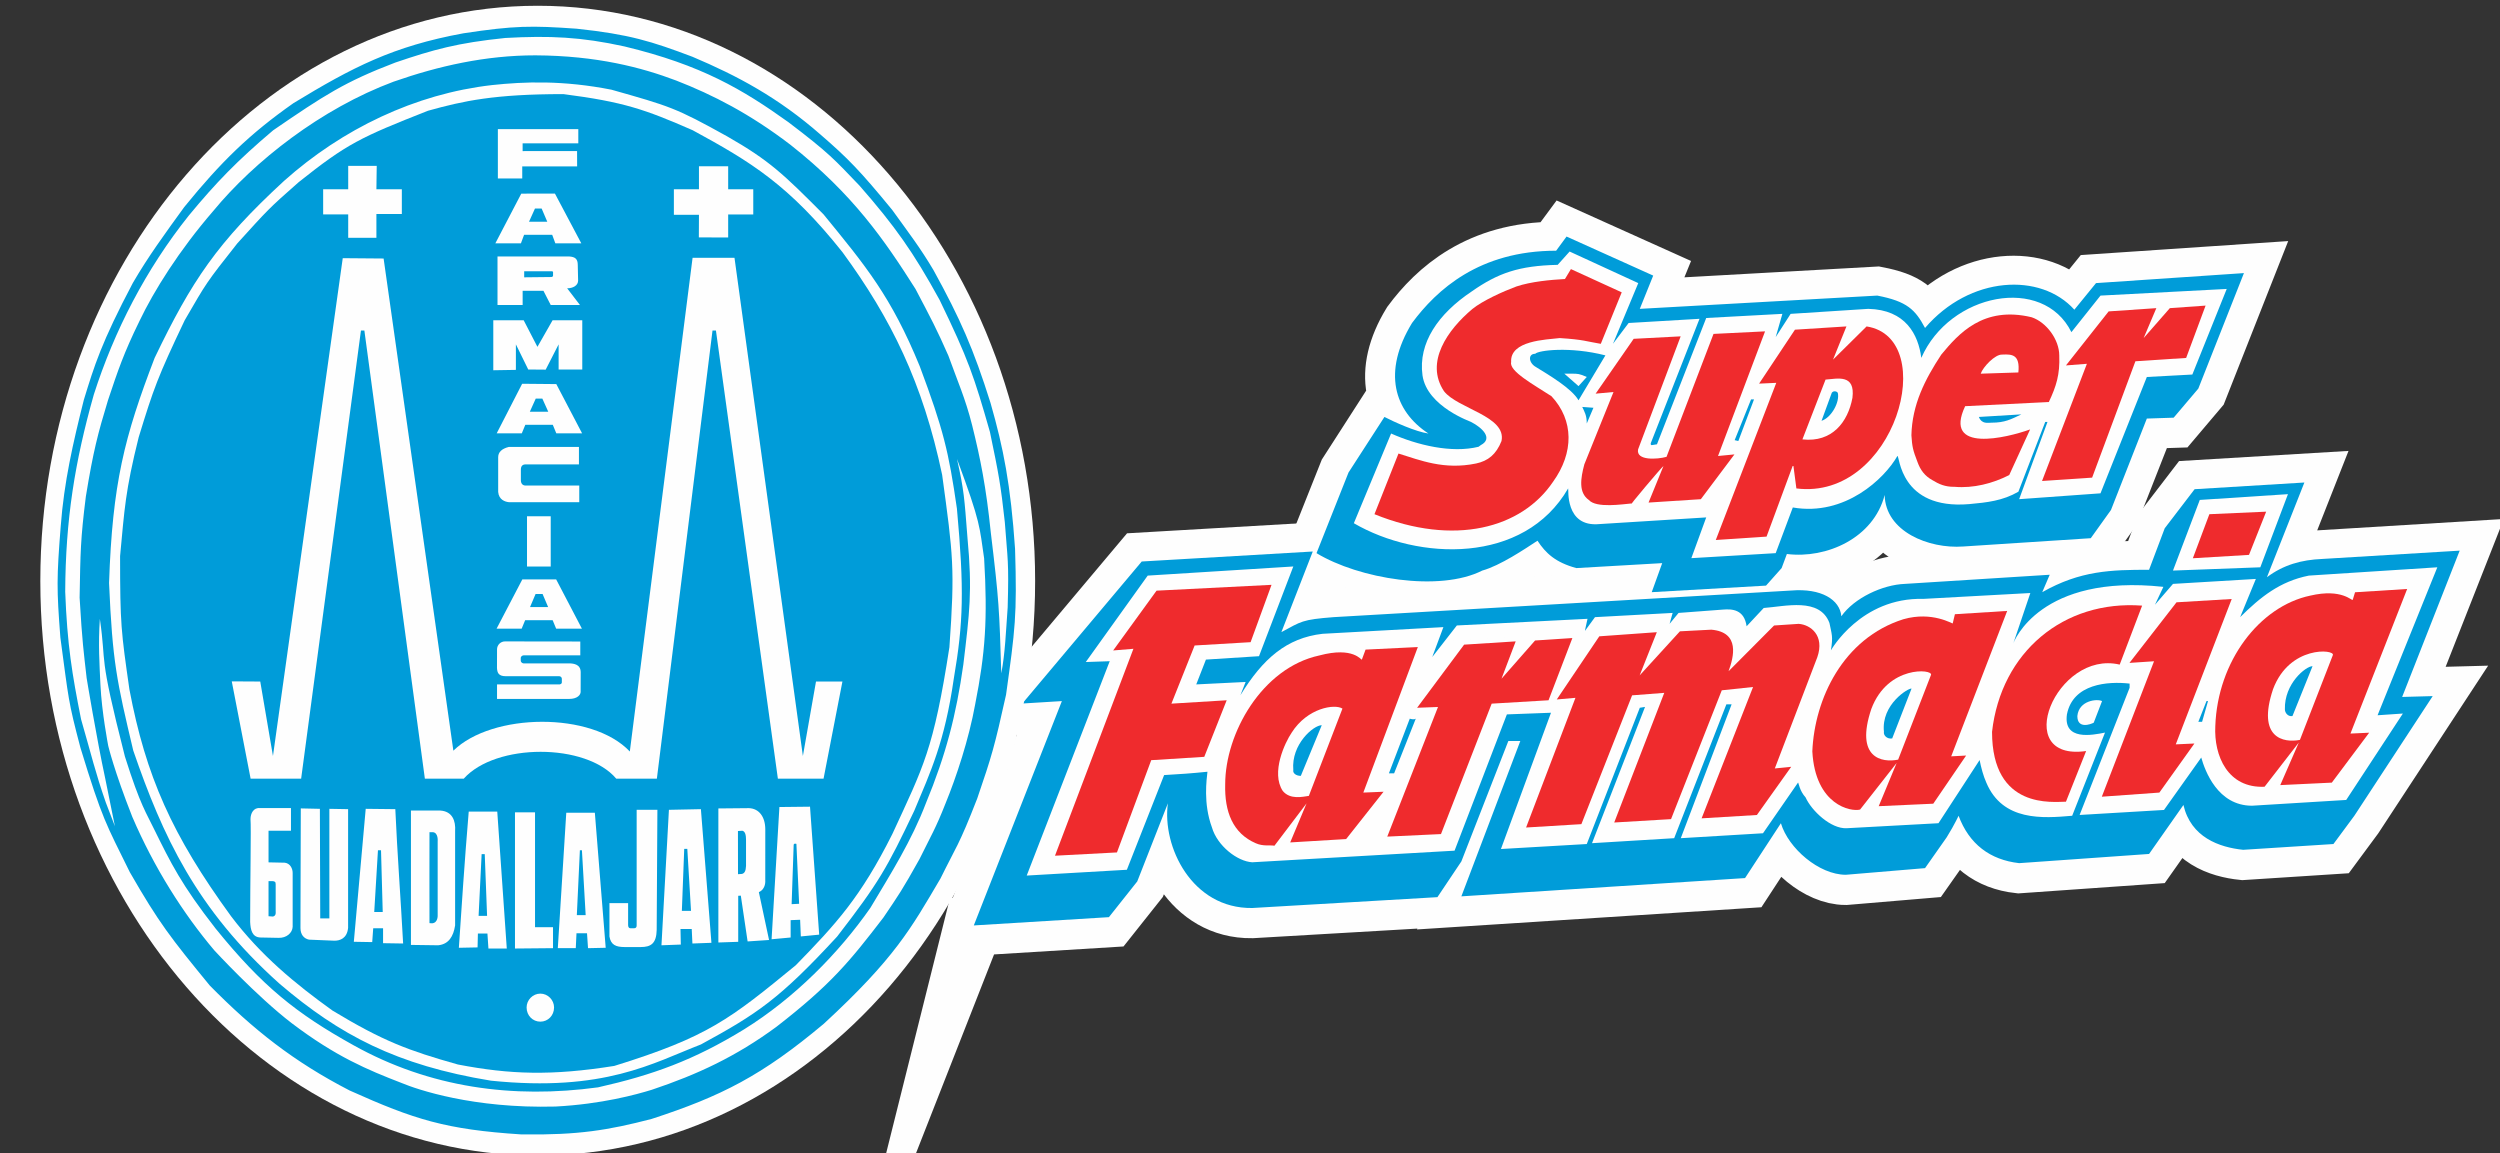
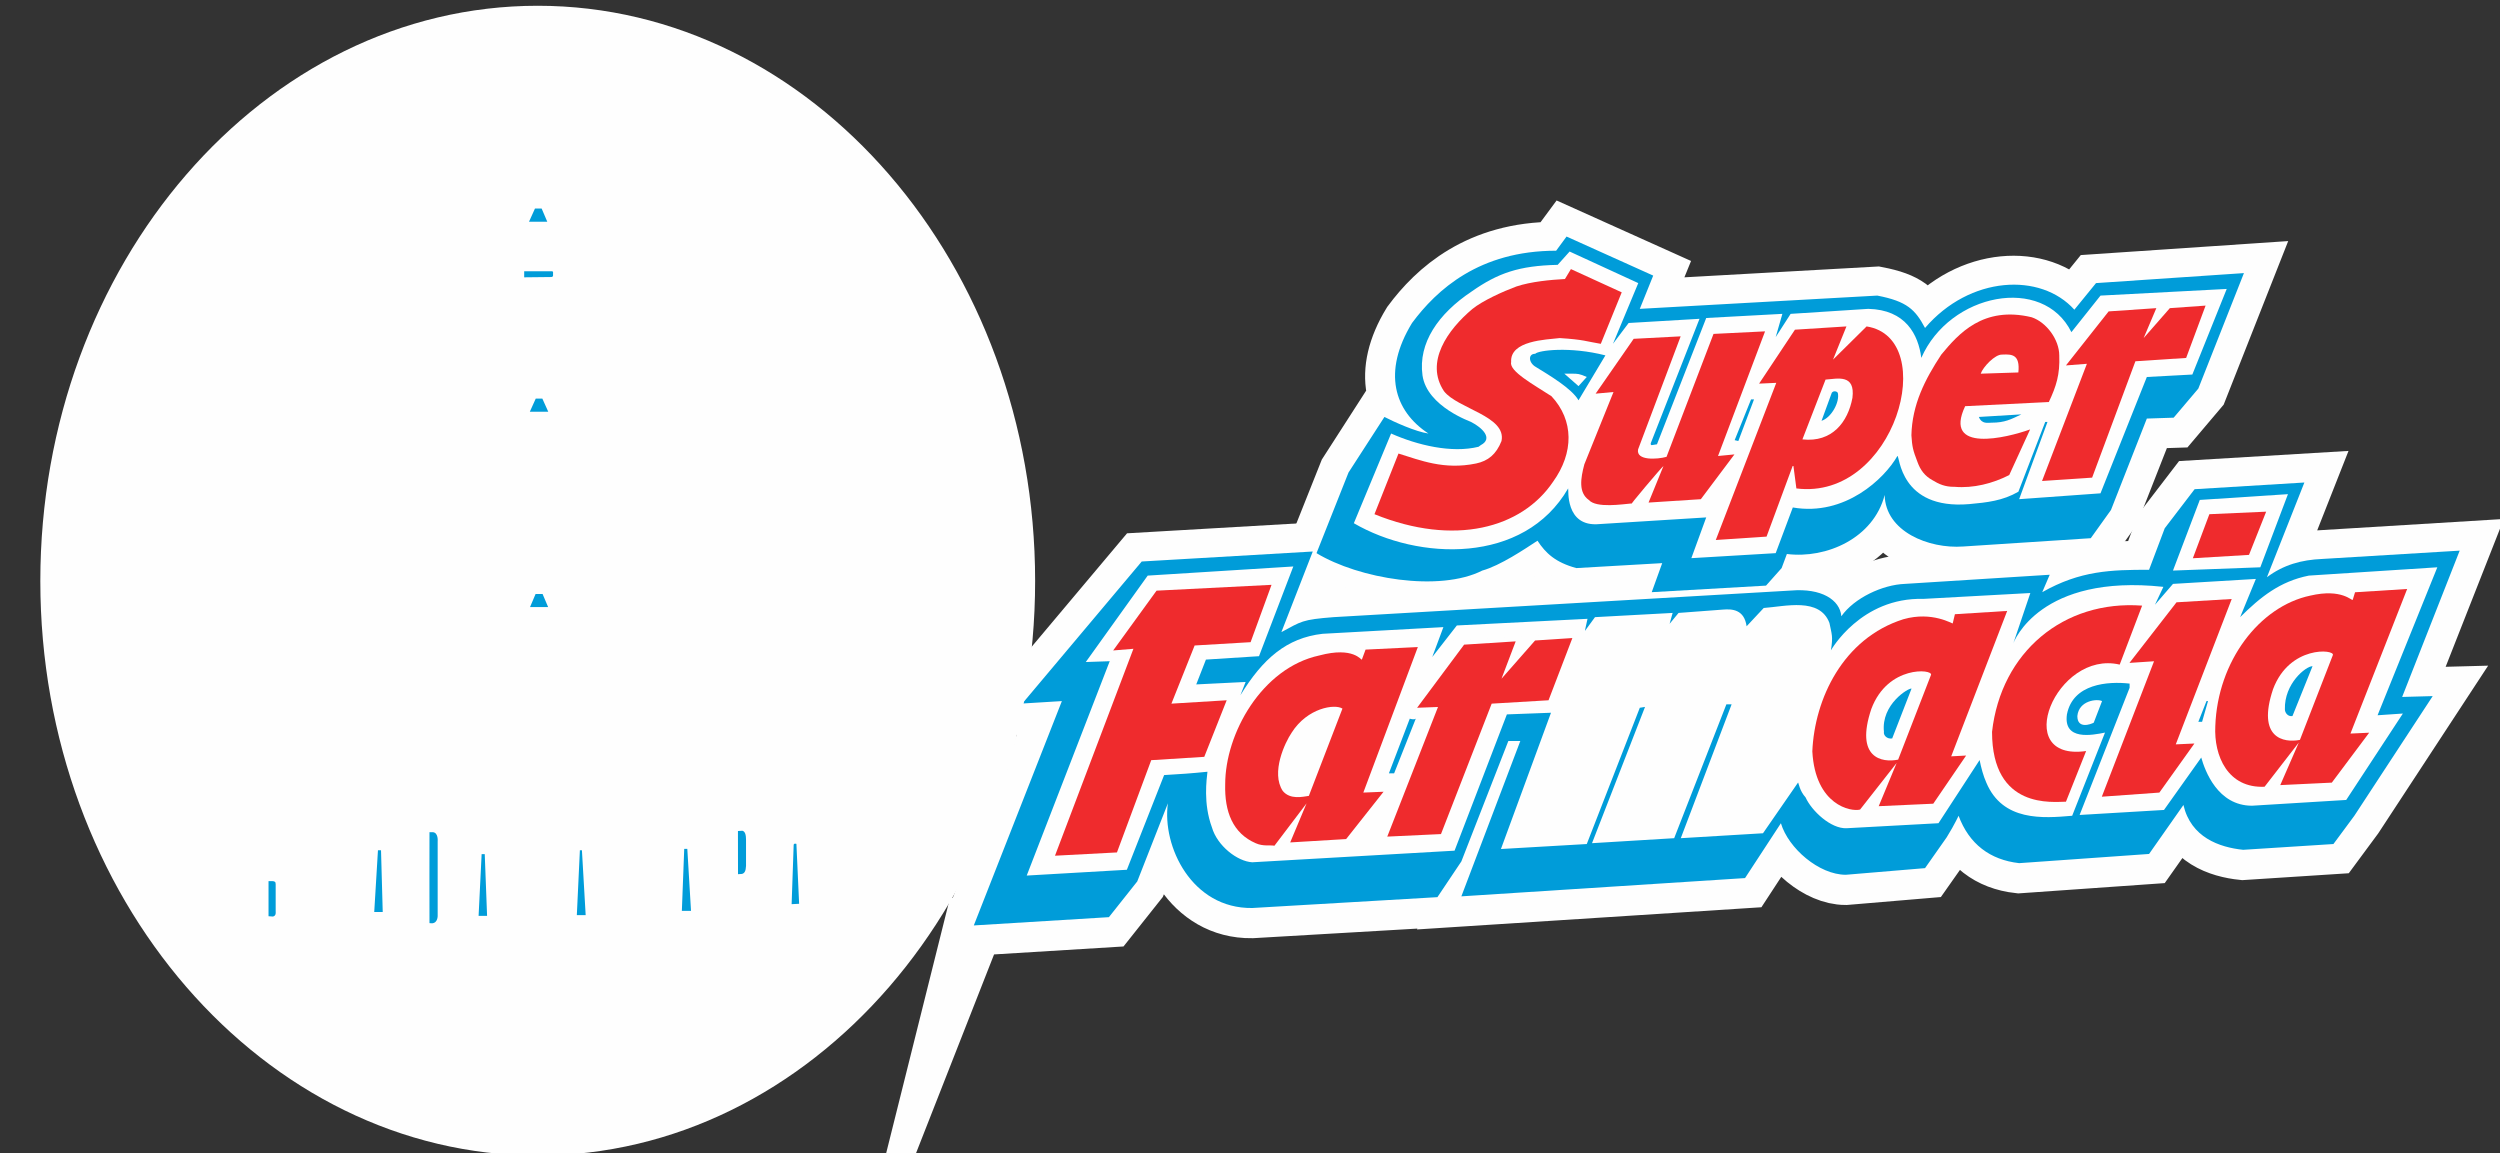
<svg xmlns="http://www.w3.org/2000/svg" xml:space="preserve" width="310px" height="143px" version="1.1" style="shape-rendering:geometricPrecision; text-rendering:geometricPrecision; image-rendering:optimizeQuality; fill-rule:evenodd; clip-rule:evenodd" viewBox="0 0 310 143">
  <rect x="0" y="0" width="310" height="143" fill="#333333" stroke="none" />
  <defs>
    <style type="text/css">
   
    .str0 {stroke:#FEFEFE;stroke-width:7.332;stroke-miterlimit:22.926}
    .fil0 {fill:#FEFEFE;fill-rule:nonzero}
    .fil1 {fill:#009CD9;fill-rule:nonzero}
    .fil2 {fill:#EF2B2D;fill-rule:nonzero}
   
  </style>
  </defs>
  <g id="Capa_x0020_1">
    <g id="_1670551441360">
      <g>
        <g>
          <path class="fil0 str0" d="M204.781 73.518l1.293 -3.616 -10.655 0.627c-2.595,-0.721 -3.804,-1.858 -4.817,-3.404 -1.567,1.03 -4.623,3.081 -6.848,3.706 -5.271,2.687 -15.271,1.034 -20.554,-2.16l3.979 -9.999 4.44 -6.901c1.208,0.62 3.888,1.859 5.467,2.062 -4.259,-2.785 -5.74,-7.631 -2.037,-13.71 3.053,-4.112 8.341,-8.959 17.868,-8.959l1.293 -1.749 10.753 4.838 -1.674 4.119 29.449 -1.646c3.701,0.717 4.726,1.756 5.916,4.017 5.56,-6.49 14.36,-6.903 18.527,-2.261l2.678 -3.303 18.339 -1.237 -5.652 14.329 -3.049 3.601 -3.335 0.109 -4.451 11.337 -2.501 3.494 -15.834 1.032c-4.251,0.311 -9.622,-1.852 -9.717,-6.388 -1.387,5.356 -7.22,7.946 -12.119,7.32l-0.653 1.753 -1.943 2.165 -14.163 0.824z" />
          <path class="fil0 str0" d="M120.704 114.835l10.923 -27.822 -4.905 0.315 14.821 -17.63 21.194 -1.23 -3.892 10c2.502,-1.343 2.502,-1.555 6.483,-1.858l56.756 -3.305c3.707,-0.296 6.018,1.134 6.206,3.199 1.576,-2.269 5.091,-3.916 7.87,-4.021l17.956 -1.129 -0.917 2.164c4.718,-2.687 8.512,-2.792 13.234,-2.792l1.946 -5.15 3.713 -4.844 13.605 -0.815 -4.63 11.749c2.037,-1.554 4.263,-2.178 6.857,-2.264l17.032 -1.039 -7.137 18.131 3.804 -0.101 -9.726 14.841 -2.586 3.5 -11.209 0.725c-2.97,-0.311 -6.483,-1.553 -7.401,-5.564l-1.295 1.859 -2.973 4.216 -16.106 1.133c-3.619,-0.407 -6.2,-2.369 -7.5,-5.869 0.096,-0.208 -0.463,1.024 -1.488,2.672l-2.685 3.819 -9.801 0.827c-3.339,0 -7.136,-3.296 -8.058,-6.395l-4.446 6.802 -35.188 2.268 7.318 -19.267 -1.484 0 -5.834 14.933 -2.954 4.439 -22.97 1.34c-7.509,0.097 -11.204,-7.631 -10.464,-12.985l-3.797 9.689 -3.517 4.429 -16.755 1.03z" />
        </g>
        <g>
          <g>
            <path class="fil1" d="M233.609 90.743c-0.092,0.415 0.373,0.934 1.023,0.823l2.399 -6.18c-0.363,-0.102 -3.79,1.956 -3.422,5.357z" />
-             <path class="fil1" d="M160.37 95.481c-0.09,0.413 0.373,0.728 0.932,0.728l2.596 -6.285c-1.025,0 -3.804,2.366 -3.528,5.557z" />
            <path class="fil1" d="M174.816 89.104l-2.592 6.79 0.647 0 2.689 -6.79c-0.188,0.199 -0.835,0 -0.744,0z" />
            <polygon class="fil1" points="272.592,89.506 273.058,89.506 273.793,86.936 273.605,86.936 " />
            <path class="fil1" d="M305 68.28l-17.043 1.03c-2.581,0.108 -4.81,0.73 -6.857,2.266l4.643 -11.744 -13.611 0.829 -3.706 4.845 -1.942 5.147c-4.723,0 -8.523,0.098 -13.246,2.777l0.927 -2.161 -17.968 1.134c-2.774,0.105 -6.286,1.757 -7.87,4.014 -0.178,-2.054 -2.491,-3.499 -6.204,-3.191l-56.747 3.3c-3.979,0.31 -3.979,0.52 -6.485,1.859l3.892 -9.997 -21.208 1.238 -14.807 17.611 4.904 -0.301 -10.921 27.818 16.753 -1.026 3.516 -4.432 3.799 -9.688c-0.743,5.354 2.97,13.078 10.454,12.985l22.967 -1.345 2.969 -4.432 5.825 -14.933 1.484 0 -7.309 19.264 35.175 -2.265 4.448 -6.802c0.918,3.095 4.721,6.392 8.054,6.392l9.818 -0.823 2.684 -3.82c1.022,-1.641 1.571,-2.882 1.476,-2.674 1.308,3.506 3.89,5.466 7.511,5.876l16.109 -1.14 2.965 -4.225 1.296 -1.848c0.925,4.011 4.439,5.253 7.405,5.558l11.194 -0.715 2.595 -3.506 9.717 -14.839 -3.789 0.105 7.133 -18.141zm-32.226 -6.289l0 0 10.932 -0.715 -3.426 9.069 -10.831 0.406 3.325 -8.76zm25.183 26.488l0 0 -7.026 10.715 -11.679 0.715c-4.26,0 -5.832,-4.322 -6.299,-5.974l-4.619 6.5 -10.463 0.621 6.2 -15.772 0 -0.519c-2.688,-0.3 -7.029,0 -7.773,3.82 -0.463,3.298 3.151,2.573 4.721,2.257l-4.07 10.313c-3.608,0.311 -8.618,0.726 -10.651,-4.12 -0.37,-0.826 -0.642,-1.859 -0.827,-2.788l-5.101 7.833 -11.379 0.62c-1.959,0.103 -4.363,-2.167 -5.099,-3.819 -0.745,-0.82 -0.842,-1.745 -0.934,-1.846l-4.348 6.29 -10.193 0.611 6.301 -16.594 -0.649 0 -6.472 16.594 -10.188 0.619 6.573 -16.897 -0.647 0.106 -6.576 16.897 -10.643 0.617 6.206 -16.897 -5.469 0.204 -6.487 16.899 -25.093 1.439c-1.854,-0.107 -4.344,-2.058 -4.993,-4.324 -1.104,-2.991 -0.651,-5.978 -0.556,-6.903 -1.935,0.198 -3.426,0.303 -5.372,0.413l-4.621 11.742 -12.418 0.719 10.291 -26.58 -2.967 0.101 7.679 -10.716 18.054 -1.132 -4.254 11.125 -6.581 0.421 -1.201 3.078 6.123 -0.304 -0.649 1.648c2.773,-4.53 5.734,-7.107 10.18,-7.619l14.992 -0.829 -1.38 3.704 3.049 -3.91 16.201 -0.824c-0.276,1.235 -0.368,1.652 -0.276,1.442l1.204 -1.649 9.627 -0.523 -0.374 1.348 1.11 -1.348 5.481 -0.412c1.192,-0.107 2.669,0 2.956,2.067l2.122 -2.268c2.687,-0.196 6.945,-1.34 8.15,1.858 0.287,1.444 0.465,1.648 0.182,3.394 0,0 3.706,-6.592 11.477,-6.381l13.252 -0.726 -2.13 6.297c0.093,-0.322 3.353,-8.707 18.626,-7.062l-1.045 2.222 2.237 -2.589 10.276 -0.614 -1.948 4.737c2.503,-2.476 4.903,-4.431 8.519,-5.151l15.93 -1.03 -7.408 18.347 3.139 -0.213zm-37.303 -1.543l0 0 -1.03 2.676c-0.368,0.202 -2.033,0.823 -2.033,-0.821 0.186,-1.964 2.501,-2.163 3.063,-1.855z" />
            <path class="fil1" d="M283.326 87.962c0,0.419 0.38,0.93 0.939,0.829l2.489 -6.185c-0.833,0 -3.518,2.159 -3.428,5.356z" />
          </g>
          <g>
            <path class="fil1" d="M227.14 48.708l-1.271 3.473c1.209,-0.381 2.28,-2.312 2.022,-3.452 -0.094,-0.214 -0.548,-0.322 -0.751,-0.021z" />
            <polygon class="fil1" points="215.097,54.581 215.553,54.686 217.499,49.524 217.132,49.524 " />
-             <path class="fil1" d="M196.759 52.512l0.827 -1.949 -1.386 -0.103c0.282,0.622 0.559,1.028 0.559,2.052z" />
            <path class="fil1" d="M190.367 43.869c-0.92,0 -0.836,1.128 0.093,1.645 1.667,1.026 4.448,2.671 5.275,4.123l3.335 -5.571c-4.438,-1.134 -8.33,-0.622 -8.703,-0.197zm4.541 2.467l0 0c0.739,0 0.929,0 1.851,0.41l-1.024 1.133 -1.756 -1.543 0.929 0z" />
            <path class="fil1" d="M246.94 52.413c1.673,0 2.406,-0.413 3.71,-1.03l-5.27 0.318c0.363,0.919 1.104,0.712 1.56,0.712z" />
            <path class="fil1" d="M259.906 35.105l-2.686 3.298c-4.163,-4.642 -12.955,-4.23 -18.516,2.264 -1.205,-2.264 -2.216,-3.299 -5.919,-4.014l-29.45 1.645 1.663 -4.125 -10.745 -4.841 -1.291 1.756c-9.535,0 -14.813,4.847 -17.87,8.963 -3.699,6.075 -2.221,10.922 2.036,13.706 -1.568,-0.215 -4.257,-1.438 -5.458,-2.056l-4.455 6.893 -3.967 9.997c5.274,3.198 15.276,4.839 20.552,2.16 2.219,-0.61 5.277,-2.675 6.849,-3.703 1.014,1.543 2.219,2.687 4.814,3.395l10.65 -0.614 -1.299 3.601 14.173 -0.813 1.935 -2.174 0.651 -1.747c4.909,0.614 10.743,-1.959 12.126,-7.317 0.088,4.526 5.461,6.697 9.735,6.388l15.822 -1.03 2.505 -3.499 4.447 -11.336 3.326 -0.109 3.058 -3.608 5.655 -14.32 -18.341 1.24zm11.943 11.338l0 0 -5.641 0.303 -5.747 14.426 -10.086 0.726 3.513 -9.579 -0.279 0 -3.329 8.654c-1.949,1.127 -3.888,1.335 -6.108,1.537 -8.617,0.728 -8.617,-6.078 -8.893,-5.97 -1.58,2.777 -6.483,7.515 -12.97,6.386l-2.123 5.665 -10.458 0.621 1.843 -5.052 -13.241 0.826c-4.351,0.415 -3.793,-4.424 -3.88,-4.424 -5.47,9.478 -18.61,8.959 -26.574,4.317l4.62 -11.122c3.243,1.44 7.512,2.472 10.843,1.643l0.276 -0.203c1.575,-0.824 0.185,-2.166 -1.209,-2.878 0.094,0 -5.459,-1.859 -6.018,-5.779 -0.548,-4.015 1.946,-7.622 6.112,-10.406 3.243,-2.269 5.834,-3.188 10.651,-3.293l1.481 -1.651 8.512 3.915 -3.133 7.519 1.939 -2.573 8.788 -0.519 -6.016 15.356c-0.094,0.204 0,0.309 0.092,0.309l0.649 -0.105 6.108 -15.662 9.443 -0.512 -0.828 2.882 1.851 -2.882 9.626 -0.62c4.639,0.105 6.208,3.193 6.578,6.079 3.52,-8.036 15.1,-10.305 18.612,-3.191l3.608 -4.533 15.652 -0.825 -4.264 10.615z" />
          </g>
        </g>
        <g>
          <polygon class="fil2" points="271.914,69.223 273.961,63.761 281.003,63.448 278.875,68.806 " />
          <polygon class="fil2" points="130.818,106.108 140.544,80.45 138.033,80.657 143.412,73.242 157.669,72.519 155.074,79.63 148.134,80.04 145.255,87.252 152.108,86.834 149.329,93.848 142.752,94.261 138.501,105.702 " />
          <path class="fil2" d="M172.022 103.739l6.29 -16.074 -2.592 0.099 5.829 -7.827 6.395 -0.406 -1.758 4.629c0.464,-0.515 3.709,-4.223 4.162,-4.738l4.626 -0.304 -2.956 7.716 -7.05 0.418 -6.286 16.174 -6.66 0.313z" />
-           <path class="fil2" d="M195.355 86.531l-2.316 0.202 5.273 -7.83 7.133 -0.511 -2.128 5.358 4.995 -5.467 3.888 -0.203c3.607,0.312 2.781,3.402 2.141,5.153l5.645 -5.672 3.049 -0.203c1.477,0.1 3.241,1.444 2.316,4.124l-5.275 13.806 2.034 -0.206 -4.256 5.977 -6.855 0.414 6.38 -16.286 -3.879 0.41 -6.292 15.975 -7.045 0.418 6.205 -16.077 -3.987 0.308 -6.29 15.973 -6.857 0.416 6.121 -16.079z" />
          <path class="fil2" d="M247.013 90.75c1.115,-9.895 8.882,-16.377 18.61,-15.652l-2.781 7.313c-7.864,-1.86 -13.603,12.052 -4.163,10.718l-2.501 6.282c-1.57,0 -9.165,1.028 -9.165,-8.661z" />
          <polygon class="fil2" points="260.626,98.791 267.1,81.997 264.052,82.199 269.888,74.686 276.734,74.276 269.795,92.301 272.106,92.196 267.761,98.28 " />
          <path class="fil2" d="M175.811 80.235l-6.482 0.316 -0.458 1.241c-0.092,0.099 -1.019,-1.651 -5.277,-0.514 -7.129,1.543 -11.67,9.684 -11.67,15.97 -0.092,3.394 0.933,6.084 3.8,7.319 0.918,0.406 1.757,0.195 2.305,0.305l3.985 -5.257 -2.03 4.846 6.937 -0.417 4.639 -5.867 -2.507 0.103 6.758 -18.045zm-13.514 18.455l0 0c-0.741,0.101 -2.313,0.508 -3.238,-0.618 -1.484,-2.268 0.268,-5.981 1.103,-7.216 1.953,-3.092 5.372,-3.604 6.301,-2.988l-4.166 10.822z" />
          <path class="fil2" d="M248.89 75.756l-6.48 0.407 -0.274 1.137c0,0.104 -2.505,-1.544 -6.111,-0.517 -7.503,2.371 -11.02,9.893 -11.296,16.386 0.364,6.697 4.818,7.52 5.921,7.216l4.534 -5.778 -2.224 5.36 6.764 -0.308 4.075 -5.971 -1.849 0.098 6.94 -18.03zm-13.52 18.439l0 0c-2.037,0.412 -5.366,-0.202 -3.326,-6.283 2.036,-5.462 7.68,-4.951 7.401,-4.224l-4.075 10.507z" />
          <path class="fil2" d="M170.433 63.761l2.979 -7.522c2.678,0.825 5.645,2.058 9.62,1.234 1.487,-0.313 2.495,-1.126 3.154,-2.785 0.649,-3.081 -5.46,-4.017 -7.129,-6.177 -2.404,-3.608 0.46,-7.63 3.52,-10.199 1.288,-1.038 3.793,-2.171 5.463,-2.791 1.855,-0.614 4.254,-0.826 6.014,-0.923l0.741 -1.23 6.298 2.882 -2.595 6.385c-1.848,-0.305 -2.04,-0.516 -5.089,-0.715 -1.674,0.199 -6.211,0.3 -6.026,2.983 -0.272,1.129 2.783,2.785 5.001,4.229 2.788,2.988 2.788,7.002 0.193,10.61 -3.891,5.768 -12.225,8.036 -22.144,4.019z" />
          <polygon class="fil2" points="258.774,45.111 256.178,45.313 261.472,38.613 267.385,38.21 265.812,41.92 269.061,38.21 273.493,37.894 271.082,44.384 264.789,44.798 259.423,59.227 253.213,59.643 " />
          <path class="fil2" d="M197.017 61.999c-1.3,-0.914 -1.024,-2.674 -0.559,-4.423l3.616 -8.967 -2.216 0.204 4.719 -6.8 5.825 -0.305 -5.28 14.019c-0.273,1.433 2.409,1.234 3.528,0.922l5.826 -15.244 6.391 -0.316 -5.832 15.455 2.036 -0.197 -4.167 5.554 -6.484 0.418 1.852 -4.537c-0.182,0.099 -4.537,5.26 -3.891,4.64 -1.191,0.101 -4.432,0.62 -5.364,-0.423z" />
          <path class="fil2" d="M231.459 40.476l-4.163 4.116 1.663 -4.116 -6.385 0.405 -4.446 6.689 2.13 -0.098 -7.499 19.487 6.294 -0.419 3.237 -8.758 0.096 0 0.366 2.784c12.227,1.538 17.872,-18.646 8.707,-20.09zm-1.756 8.852l0 0c-0.559,2.991 -2.498,5.564 -6.204,5.158l2.869 -7.418c1.486,-0.103 3.701,-0.723 3.335,2.26z" />
          <path class="fil2" d="M254.056 49.851c0.922,-1.959 1.385,-3.405 1.292,-5.772 0,-1.96 -1.579,-4.12 -3.424,-4.74 -6.018,-1.445 -9.078,2.066 -11.204,4.632 -2.036,3.097 -3.613,6.188 -3.706,9.999 0.093,1.439 0.192,1.858 0.744,3.289 0.367,1.038 0.926,1.764 1.851,2.275 0.831,0.508 1.571,0.832 2.682,0.832l0.089 0c2.32,0.2 4.731,-0.42 6.764,-1.459l2.591 -5.659c-2.867,1.035 -10.833,2.991 -8.055,-2.882l10.376 -0.515zm-5.783 -5.88l0 0 0.146 -0.011c1.004,-0.019 2.097,-0.044 1.857,2.225l-4.668 0.151c0.276,-0.822 1.779,-2.424 2.665,-2.365z" />
          <path class="fil2" d="M298.487 73.034l-6.462 0.407 -0.284 0.932c-0.1,0.204 -1.297,-1.444 -5.275,-0.515 -6.305,1.339 -11.483,8.139 -11.768,16.171 -0.193,3.721 1.567,7.734 6.108,7.528 0,0 3.533,-4.552 4.247,-5.484 0.022,-0.037 -2.301,5.28 -2.301,5.28l6.393 -0.307 4.632 -6.19 -2.321 0.106 7.031 -17.928zm-13.296 18.711l0 0c-2.025,0.401 -5.368,-0.214 -3.331,-6.292 2.044,-5.464 7.699,-4.94 7.415,-4.223l-4.084 10.515z" />
        </g>
      </g>
      <g>
        <path class="fil0" d="M66.677 0.715c33.964,0 61.679,32.049 61.679,71.332 0,39.234 -27.715,71.238 -61.679,71.238 -33.963,0 -61.677,-32.004 -61.677,-71.238 0,-39.283 27.714,-71.332 61.677,-71.332z" />
        <g>
-           <path class="fil1" d="M125.869 68.079c-0.552,-8.004 -1.434,-12.49 -3.042,-18.108 -2.109,-6.701 -3.757,-10.45 -7.089,-16.501 -1.684,-2.832 -3.042,-4.57 -5.108,-7.445 -3.963,-4.835 -5.484,-6.395 -8.859,-9.314 -5.275,-4.62 -10.339,-7.318 -15.913,-9.674 -5.061,-1.909 -7.808,-2.783 -14.349,-3.477 -5.568,-0.395 -7.721,-0.395 -14.051,0.57 -8.737,1.604 -13.764,4.22 -21.064,8.657 -5.397,3.786 -8.991,7.273 -13.55,12.891 -2.403,3.312 -4.472,6.14 -6.37,9.404 -3.924,7.443 -4.766,10.228 -6.077,14.497 -1.353,5.401 -2.45,10.145 -2.867,15.67 -0.508,6.446 -0.508,7.756 -0.044,13.807 1.056,7.793 0.933,7.753 2.491,13.67 2.74,8.971 3.164,9.404 6.119,15.42 3.627,6.312 5.064,8.137 9.917,14.058 5.405,5.487 10.422,9.447 17.347,13.019 8.058,3.617 11.945,4.839 21.27,5.442l0.298 0c6.752,0.09 10.505,-0.52 15.869,-1.917 8.69,-2.828 13.714,-5.397 21.351,-11.798 8.82,-8.137 10.81,-11.799 14.476,-18.025 1.901,-3.873 2.279,-4.046 4.558,-9.926 1.816,-5.307 2.142,-6.422 3.569,-12.854 1.129,-8.109 1.372,-9.829 1.118,-18.066zm-4.94 19.221l0 0c-0.792,4.38 -2.349,9.073 -3.703,12.373 -1.198,3.045 -1.736,3.869 -3.209,6.856 -2.13,3.82 -2.595,4.47 -4.475,7.247 -4.178,5.444 -6.494,8.297 -13.267,13.549 -4.98,3.666 -9.783,5.912 -15.441,7.804 -1.939,0.6 -6.244,1.786 -11.979,2.084 -10.192,0.265 -17.11,-2.109 -19.049,-2.919 -4.232,-1.637 -8.148,-3.263 -13.633,-7.42 -4.363,-3.343 -9.598,-9.03 -9.598,-9.03 -3.869,-4.57 -7.477,-10.276 -10.17,-16.553 -2.265,-5.744 -2.984,-8.808 -2.984,-8.808 0,0 -0.813,-4.208 -0.966,-7.554 -0.122,-2.66 -0.282,-4.988 -0.072,-8.189 0.871,6.041 -0.279,3.796 3.107,17.067 1.946,6.185 2.701,7.068 3.605,8.981 2.116,4.293 3.408,6.929 7.644,12.356 5.782,7.14 9.971,10.507 17.1,14.468 9.463,5.273 19.768,6.656 30.32,5.22 6.762,-1.525 11.873,-3.366 18.116,-7.196 6.207,-3.858 11.688,-9.378 15.659,-15.07 2.57,-4.304 5.103,-8.312 6.878,-12.965 2.487,-6.015 3.757,-10.937 4.643,-17.205 0.759,-6.36 1.14,-9.058 0.508,-15.758 -0.385,-4.926 -0.413,-5.805 -1.296,-9.727 2.999,8.055 2.777,8.406 3.365,12.324 0.443,7.526 0.152,11.716 -1.103,18.065zm-107.406 -15.003l0 0c0.42,-12.367 1.898,-18.116 5.651,-27.913 4.603,-9.579 7.772,-14.327 16.041,-21.946 7.219,-6.442 16.247,-10.8 25.789,-11.887 4.011,-0.431 8.817,-0.61 14.813,0.571 7.217,2.047 7.935,2.22 14.349,5.788 5.274,3.009 7.002,4.708 11.946,9.667 5.234,6.402 8.392,10.185 11.942,18.856 2.911,7.793 3.582,10.537 4.602,17.63 0.922,10.058 0.799,14.152 -0.385,21.078 -1.139,7.928 -2.911,11.623 -4.892,16.366 -3.376,7.1 -4.392,8.927 -9.583,15.634 -7.151,7.75 -9.917,9.579 -16.879,13.369 -5.953,2.301 -11.967,5.932 -26.039,4.494 -11.725,-1.92 -18.774,-5.678 -26.193,-12.003 -10.381,-9.275 -14.53,-18.389 -18.164,-28.941 -2.047,-8.639 -2.57,-10.919 -2.998,-20.763zm111.427 3.039l0 0c-0.214,2.872 -0.308,5.679 -0.791,8.152 -0.239,-7.917 -0.287,-9.082 -1.299,-17.444 -0.582,-5.682 -1.3,-9.232 -2.316,-13.315 -0.832,-3.314 -1.801,-5.436 -2.937,-8.603 -1.452,-3.31 -2.138,-4.588 -4.094,-8.305 -3.793,-5.974 -7.706,-11.731 -15.514,-17.88 -5.02,-3.833 -9.586,-6.178 -14.167,-7.96 -4.287,-1.62 -9.826,-3.075 -17.438,-3.119 -6.159,0 -11.974,1.304 -17.589,3.265 -8.988,3.349 -17.285,9.865 -22.378,16.054 -4.222,4.882 -7.347,9.884 -9.133,13.627 -1.974,4.032 -2.675,6.148 -3.902,9.818 -1.256,4.135 -1.829,6.307 -2.748,11.95 -0.671,5.341 -0.671,6.899 -0.773,12.536 0.341,5.735 0.487,6.511 0.871,9.958 0,0.02 1.253,7.576 2.28,12.336l1.227 6.051 -1.133 -2.958c-1.35,-3.895 -1.738,-5.732 -3.064,-10.309 -1.11,-5.582 -1.72,-9.246 -1.966,-15.821 0.043,-8.922 1.179,-16.06 3.542,-24.423 2.534,-7.922 6.457,-15.542 11.775,-22.207 3.42,-4.133 5.989,-6.787 10.469,-10.58 6.287,-4.309 8.86,-6.005 15.151,-8.403 4.725,-1.604 7.68,-2.436 13.633,-3.046 5.528,-0.305 9.408,-0.13 14.766,1.047 9.582,2.304 14.693,5.353 20.348,9.4 5.104,3.877 5.692,4.617 8.82,7.877 4.386,5.012 6.669,8.236 9.917,14.157 3.586,7.403 4.262,9.447 6.244,16.373 1.1,5.27 1.336,6.552 1.844,11.168 0.342,4.701 0.522,4.727 0.355,10.604z" />
-           <path class="fil1" d="M41.233 125.313c6.257,3.782 9.412,4.959 15.55,6.686 6.504,1.249 11.633,1.407 19.39,0.175 11.637,-3.607 14.36,-5.807 22.505,-12.485 4.98,-5.102 8.051,-8.441 11.971,-16.266 3.876,-8.4 5.114,-10.469 7.078,-23.169 0.694,-9.797 0.472,-11.328 -0.9,-21.369 -2.399,-11.444 -6.352,-19.404 -12.356,-27.609 -6.65,-8.358 -11.376,-11.212 -18.581,-15.128 -5.92,-2.588 -8.562,-3.513 -16.025,-4.479 -8.563,0 -12.4,0.839 -16.788,2.062 -8.396,3.304 -10.058,4.095 -16.026,8.846 -3.745,3.288 -3.833,3.422 -7.623,7.601 -3.92,4.964 -3.796,4.83 -6.526,9.539 -3.364,7.077 -3.833,8.399 -5.706,14.507 -1.666,6.686 -1.749,8.836 -2.305,14.731 0,8.527 0.131,9.36 1.155,16.53 2.043,10.769 5.281,18.068 12.613,28.138 3.663,4.835 7.924,8.352 12.574,11.69zm-4.944 -10.376l0 0c-0.04,0.74 -0.758,1.397 -1.771,1.356l-2.236 -0.044c-1.009,-0.042 -1.22,-0.925 -1.263,-1.936 0,-4.792 0.13,-11.735 0.043,-12.749 0,-0.7 0.381,-1.448 1.176,-1.36l3.841 0 0 2.809 -2.781 0 0 3.919 2.018 0.044c0.683,0.088 0.973,0.741 0.973,1.273l0 6.688zm6.875 0.122l0 0c-0.131,1.319 -1.017,1.588 -1.692,1.588l-3.157 -0.131c-0.636,-0.138 -1.057,-0.621 -1.057,-1.457l0.04 -14.817 2.367 0.052 0.043 13.586 1.133 0 0 -13.586 2.323 0.041 0 14.724zm4.377 1.896l0 0 -0.04 0 0 -1.848 -1.223 0 -0.123 1.713 -2.28 -0.04 1.474 -16.486 3.67 0.041c0.25,5.581 0.671,11.124 0.969,16.659l-2.447 -0.039zm8.893 -13.895l0 0 0 11.691c-0.21,1.366 -0.798,2.334 -2.105,2.464l-3.372 -0.046 0 -16.662 3.626 0c1.517,0.092 1.938,1.279 1.851,2.553zm4.131 14.556l0 0 -0.124 -1.856 -1.183 0 -0.04 1.718 -2.319 0.046c0.297,-4.438 0.719,-10.903 1.223,-16.882l3.539 0 1.18 16.974 -2.276 0zm8.008 -2.643l0 0 0 2.599 -4.716 0.044 0 -16.886 2.486 0 0 14.243 2.23 0zm-1.569 11.712l0 0c-0.939,0 -1.706,-0.751 -1.706,-1.76 0,-0.922 0.767,-1.716 1.706,-1.716 0.936,0 1.699,0.794 1.699,1.716 0,1.009 -0.763,1.76 -1.699,1.76zm5.91 -9.113l0 0 -0.124 -1.849 -1.306 0 -0.088 1.849 -2.228 0 1.049 -16.796 3.543 0 1.346 16.748 -2.192 0.048zm8.515 -2.248l0 0c-0.04,1.67 -0.715,2.11 -1.978,2.11l-1.986 0c-1.095,0 -1.724,-0.265 -1.894,-1.317l0 -4.131 2.315 0 0 2.722c0,0.229 0.088,0.399 0.298,0.399l0.422 0c0.253,0 0.34,-0.134 0.34,-0.356l0 -14.334 2.571 0 -0.088 14.907zm4.429 1.67l0 0 -0.084 -1.795 -1.393 0 0.039 1.926 -2.399 0.09 0.925 -16.798 3.964 -0.082 1.306 16.573 -2.358 0.086zm6.845 -0.257l0 0 -0.842 -5.678 -0.323 0.019 0 5.707 -2.461 0.083 0 -16.622 3.793 -0.036c1.249,0.047 2.025,1.075 2.025,2.632 0,0 0.008,6.326 -0.003,6.334 -0.004,0.004 0.113,1.046 -0.795,1.449l1.264 5.933 -2.658 0.179zm6.599 -0.62l0 0 -0.087 -2.067 -1.176 0.048 0 2.151 -2.363 0.219 0.969 -16.397 3.796 -0.042 1.137 15.866 -2.276 0.222zm-15.742 -92.648l0 0 3.11 0 0 -2.853 3.623 0 0 2.853 3.111 0 0 3.123 -3.111 0 0 2.856 -3.637 -0.011 0.014 -2.803 -3.11 0 0 -3.165zm-21.826 -7.455l0 0c3.165,0 6.762,0 9.975,0l0 1.76 -6.905 0 0 0.962 6.752 -0.007 0.007 1.902 -6.806 0 0 1.495 -3.023 0 0 -6.112zm2.904 7.997l0 0 4.174 -0.006 3.27 6.169 -3.219 0 -0.392 -1.06 -3.485 0 -0.392 1.06 -3.172 0 3.216 -6.163zm7.274 13.807l0 0 -3.623 0 -0.9 -1.756 -2.581 0 0 1.756 -3.118 0 0 -6.018 8.864 0c0.77,0.043 1.089,0.309 1.089,1.052l0.043 1.935c0,0.616 -0.634,0.962 -1.357,0.962l1.583 2.069zm-10.744 1.894l0 0 3.767 0 1.706 3.296 1.88 -3.296 3.681 0 0 6.106 -2.933 0 0 -3.118 -1.604 3.136 -2.163 -0.018 -1.532 -3.118 0 3.165 -2.802 0.046 0 -6.199zm9.437 46.953l0 0 -8.973 0 0 -1.798 7.79 0c0.08,-0.047 0.21,-0.047 0.246,-0.225l0 -0.478c0,-0.179 -0.166,-0.316 -0.333,-0.316l-6.639 0c-0.875,0 -1.042,-0.429 -1.071,-1.025l0.007 -2.308c0,-0.53 0.435,-0.981 0.987,-0.981l9.336 0.013 0 1.713 -7.02 0c-0.174,0 -0.363,0.17 -0.363,0.301l0 0.363c0.019,0.231 0.24,0.356 0.421,0.34l5.772 0c0.798,0.051 1.23,0.389 1.241,1.053l-0.007 2.295c0.087,0.617 -0.508,1.053 -1.394,1.053zm-1.641 -8.707l0 0 -0.435 -1.05 -3.412 0 -0.433 1.05 -3.11 0 3.194 -6.112 4.196 0 3.195 6.112 -3.195 0zm-3.781 -17.749l0 0 6.645 0 0 2.066 -8.693 0c-0.509,-0.044 -1.277,-0.304 -1.361,-1.27l0 -4.309c0,-0.616 0.425,-1.051 1.321,-1.278l8.693 0 0 2.165 -6.605 0c-0.386,0 -0.596,0.209 -0.596,0.653l0 1.313c0,0.399 0.21,0.66 0.596,0.66zm3.106 3.805l0 0 0 6.239 -2.94 0 0 -6.239 2.94 0zm0.693 -10.279l0 0 -0.435 -1.057 -3.409 0 -0.435 1.057 -3.114 0 3.158 -6.148 4.235 0.04 3.198 6.108 -3.198 0zm-28.911 -30.269l0 0 3.107 0 0 -2.9 3.536 0 -0.04 2.9 3.154 0 0 3.074 -3.154 0 0 2.948 -3.452 0 -0.044 0 0 -2.904 -3.107 0 0 -3.118zm-7.8 61.045l0 0 1.575 9.235 8.654 -61.732 5.067 0.042 8.65 61.029c4.791,-4.704 17.183,-4.882 21.88,0.102l7.782 -61.216 5.198 0 8.48 61.775 1.626 -9.235 3.277 0 -2.341 12.048 -5.662 0 -7.682 -55.576 -0.424 0 -6.9 55.576 -5.032 0c-3.749,-4.444 -14.954,-4.444 -18.918,0l-4.817 0 -7.502 -55.576 -0.424 0 -7.417 55.576 -6.047 0 -0.217 0 -2.338 -12.069 3.532 0.021z" />
          <path class="fil1" d="M53.654 103.189c0,0 -0.232,0 -0.399,0 0,0 -0.015,11.289 0,11.282 0.007,-0.013 0.319,0.02 0.319,0.02 0.777,-0.053 0.697,-1.046 0.697,-1.046l0 -9.115c0,0 0.109,-1.099 -0.617,-1.141z" />
          <polygon class="fil1" points="59.723,105.916 59.346,113.568 60.271,113.568 60.398,113.568 60.108,105.916 " />
          <path class="fil1" d="M34.184 109.656c0,-0.306 -0.044,-0.443 -0.886,-0.397l0 4.353 0.548 0.04c0.294,-0.084 0.378,-0.262 0.338,-0.745l0 -3.251z" />
          <polygon class="fil1" points="71.905,105.433 71.527,113.477 72.623,113.477 72.159,105.433 " />
          <polygon class="fil1" points="46.867,105.433 46.405,113.086 47.458,113.086 47.247,105.433 " />
          <polygon class="fil1" points="84.844,105.256 84.55,112.95 85.686,112.95 85.226,105.256 " />
          <path class="fil1" d="M98.417 104.73l-0.255 7.387 0.929 -0.048 -0.337 -7.431c-0.294,-0.083 -0.294,0.048 -0.337,0.092z" />
          <path class="fil1" d="M92.053 103.013l-0.548 0.033 0.008 5.354 0.493 -0.033c0.32,-0.091 0.472,-0.352 0.501,-0.992l0 -3.237c0,-0.506 -0.073,-1.038 -0.454,-1.125z" />
          <path class="fil1" d="M68.453 33.64l-3.453 0 0 0.748 3.365 -0.037c0.171,0 0.214,-0.133 0.214,-0.182l0 -0.304c0,0 0.044,-0.225 -0.126,-0.225z" />
          <polygon class="fil1" points="66.431,49.429 65.698,51.056 67.985,51.056 67.251,49.429 " />
          <polygon class="fil1" points="67.164,25.861 66.336,25.861 65.599,27.491 67.861,27.491 " />
          <polygon class="fil1" points="66.412,73.655 65.723,75.28 67.97,75.28 67.28,73.655 " />
        </g>
      </g>
    </g>
  </g>
</svg>